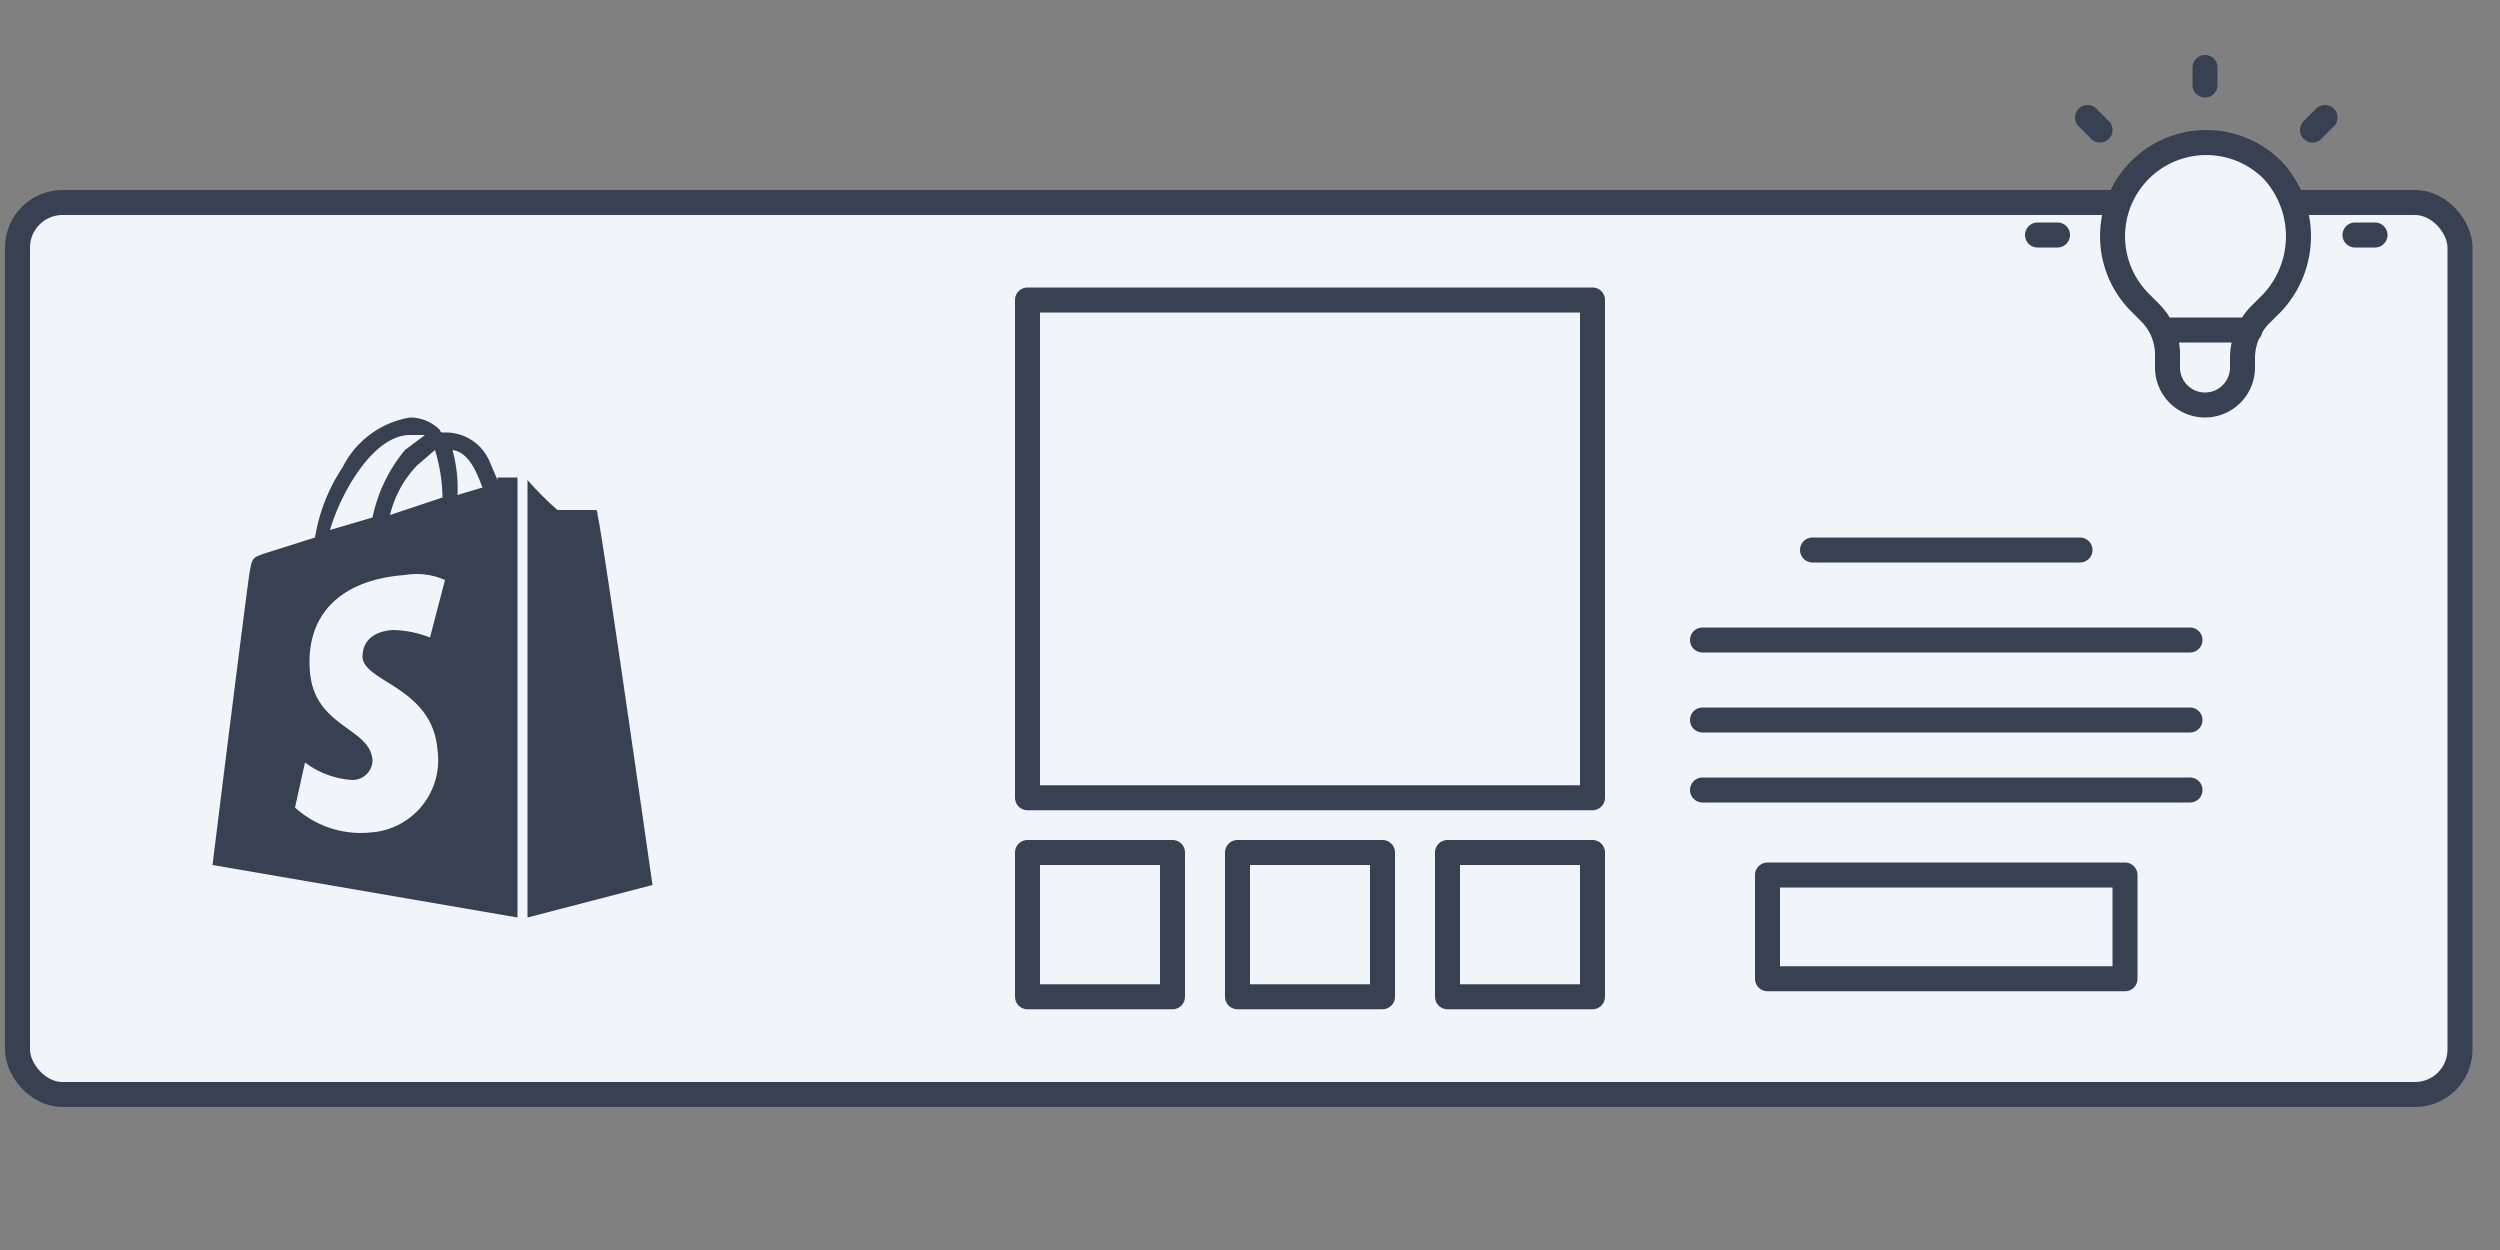
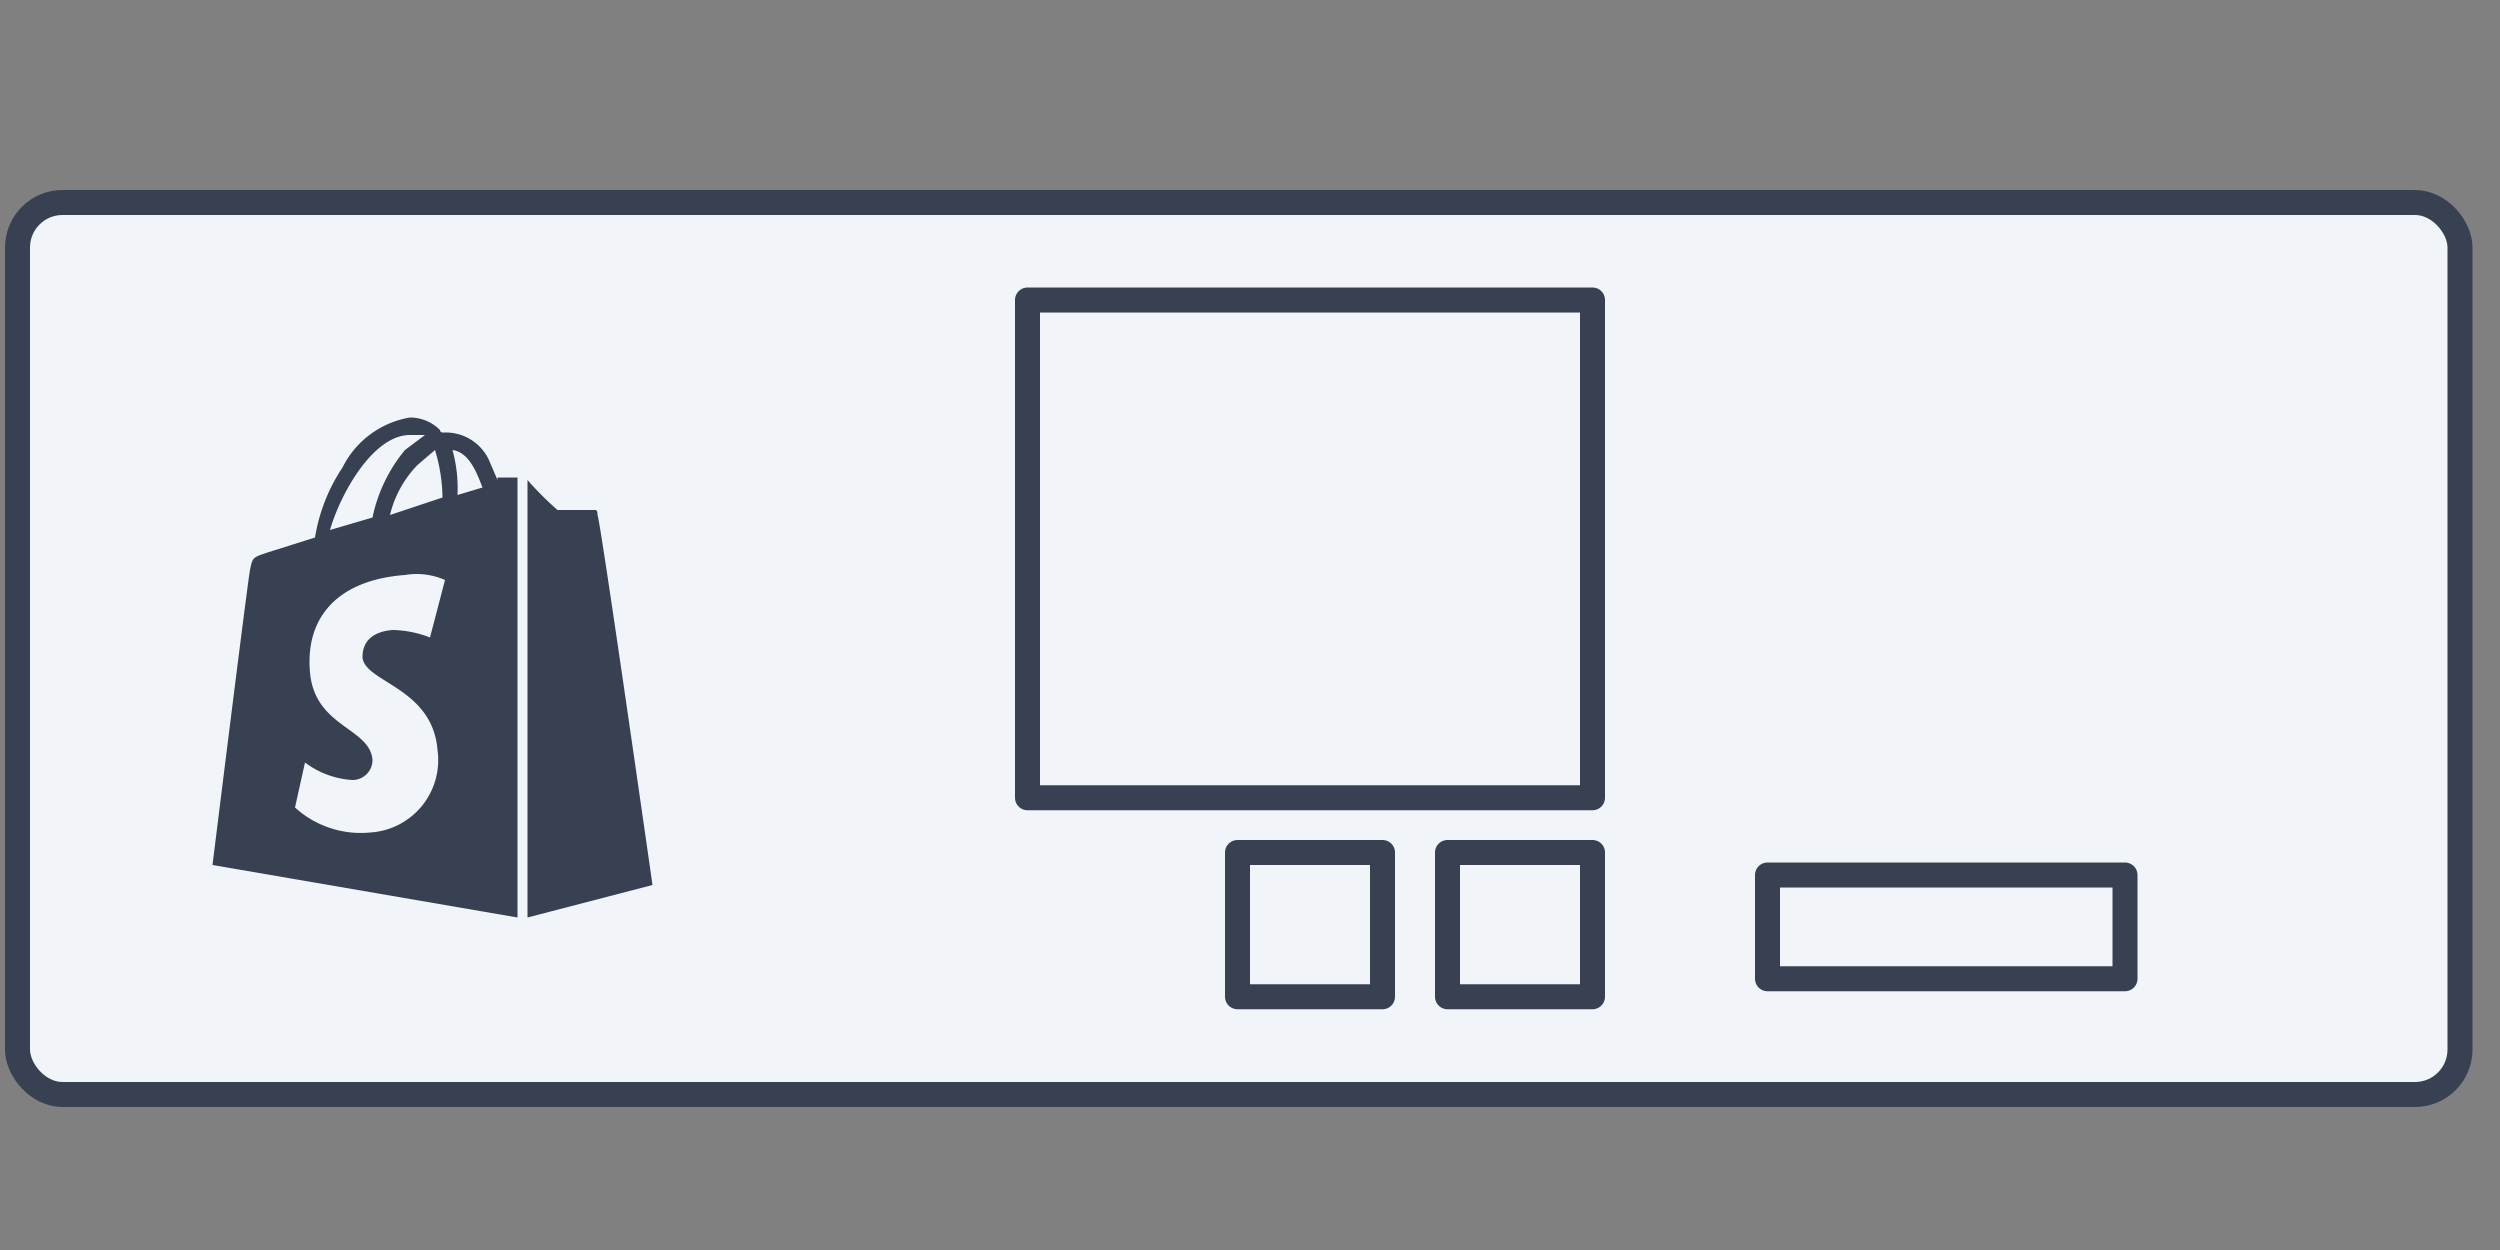
<svg xmlns="http://www.w3.org/2000/svg" id="Calque_1" data-name="Calque 1" viewBox="0 0 100 50">
  <rect x="0" y="0" width="100" height="50" fill="#808080" stroke="none" />
-   <rect width="100" height="50" fill="none" />
  <rect x="0.7" y="8.1" width="97.7" height="35.68" rx="1.8" fill="#f1f5f9" stroke="#374151" stroke-linecap="round" stroke-linejoin="round" />
-   <path d="M68.1,28.8H87.6M68.1,25.6H87.6M72.5,22H83.2M68.1,31.6H87.6" fill="#f1f5f9" stroke="#374151" stroke-linecap="round" stroke-linejoin="round" />
  <rect x="70.7" y="35" width="14.3" height="4.15" fill="#f1f5f9" stroke="#374151" stroke-linecap="round" stroke-linejoin="round" />
  <rect x="41.1" y="12" width="22.6" height="19.91" fill="#f1f5f9" stroke="#374151" stroke-linecap="round" stroke-linejoin="round" />
-   <rect x="41.1" y="34.1" width="5.8" height="5.77" fill="#f1f5f9" stroke="#374151" stroke-linecap="round" stroke-linejoin="round" />
  <rect x="49.5" y="34.1" width="5.8" height="5.77" fill="#f1f5f9" stroke="#374151" stroke-linecap="round" stroke-linejoin="round" />
  <rect x="57.9" y="34.1" width="5.8" height="5.77" fill="#f1f5f9" stroke="#374151" stroke-linecap="round" stroke-linejoin="round" />
  <path d="M23.9,20.6c0-.1,0-.2-.1-.2H22.3a12.9,12.9,0,0,1-1.2-1.2V36.7l5-1.3S24,20.7,23.9,20.6Zm-4-1.4-.3-.7a1.9,1.9,0,0,0-1.8-1.2h-.1a.1.1,0,0,1-.1-.1,1.7,1.7,0,0,0-1.2-.5,3.7,3.7,0,0,0-2.7,2,7.1,7.1,0,0,0-1.1,2.8l-1.9.6c-.6.2-.6.2-.7.7S8.5,34.6,8.5,34.6l12.2,2.1V19.1h-.8Zm-2.2.7-2.1.7a4.3,4.3,0,0,1,1.1-2l.7-.6A6.8,6.8,0,0,1,17.7,19.9Zm-1.3-2.5H17l-.8.6a6.2,6.2,0,0,0-1.3,2.7l-1.7.5C13.6,19.8,14.9,17.4,16.4,17.4Zm-1.9,8.9c.1,1,2.8,1.2,3,3.7a2.9,2.9,0,0,1-2.7,3.3,3.9,3.9,0,0,1-3-1l.4-1.8a3.5,3.5,0,0,0,1.9.7.8.8,0,0,0,.8-.8c-.1-1.3-2.3-1.3-2.5-3.5s1.1-3.7,3.8-3.9a2.8,2.8,0,0,1,1.6.2l-.6,2.3a4.3,4.3,0,0,0-1.5-.3C14.5,25.3,14.5,26.1,14.5,26.3Zm3.8-6.5a5.8,5.8,0,0,0-.2-1.8c.7.1,1,1,1.2,1.5Z" fill="#374151" />
-   <path d="M86.5,13.2H90M88.2,2.7v.7M93,4.7l-.5.5M95,9.4h-.8m-11.9,0h-.8M84,5.2l-.5-.5m2.1,7.4a3.7,3.7,0,0,1,5.3-5.3,3.9,3.9,0,0,1,0,5.3h0l-.4.4a2.5,2.5,0,0,0-.8,1.8v.4a1.5,1.5,0,0,1-1.5,1.5,1.5,1.5,0,0,1-1.5-1.5v-.4a2.4,2.4,0,0,0-.7-1.8Z" fill="#f1f5f9" stroke="#374151" stroke-linecap="round" stroke-linejoin="round" />
</svg>